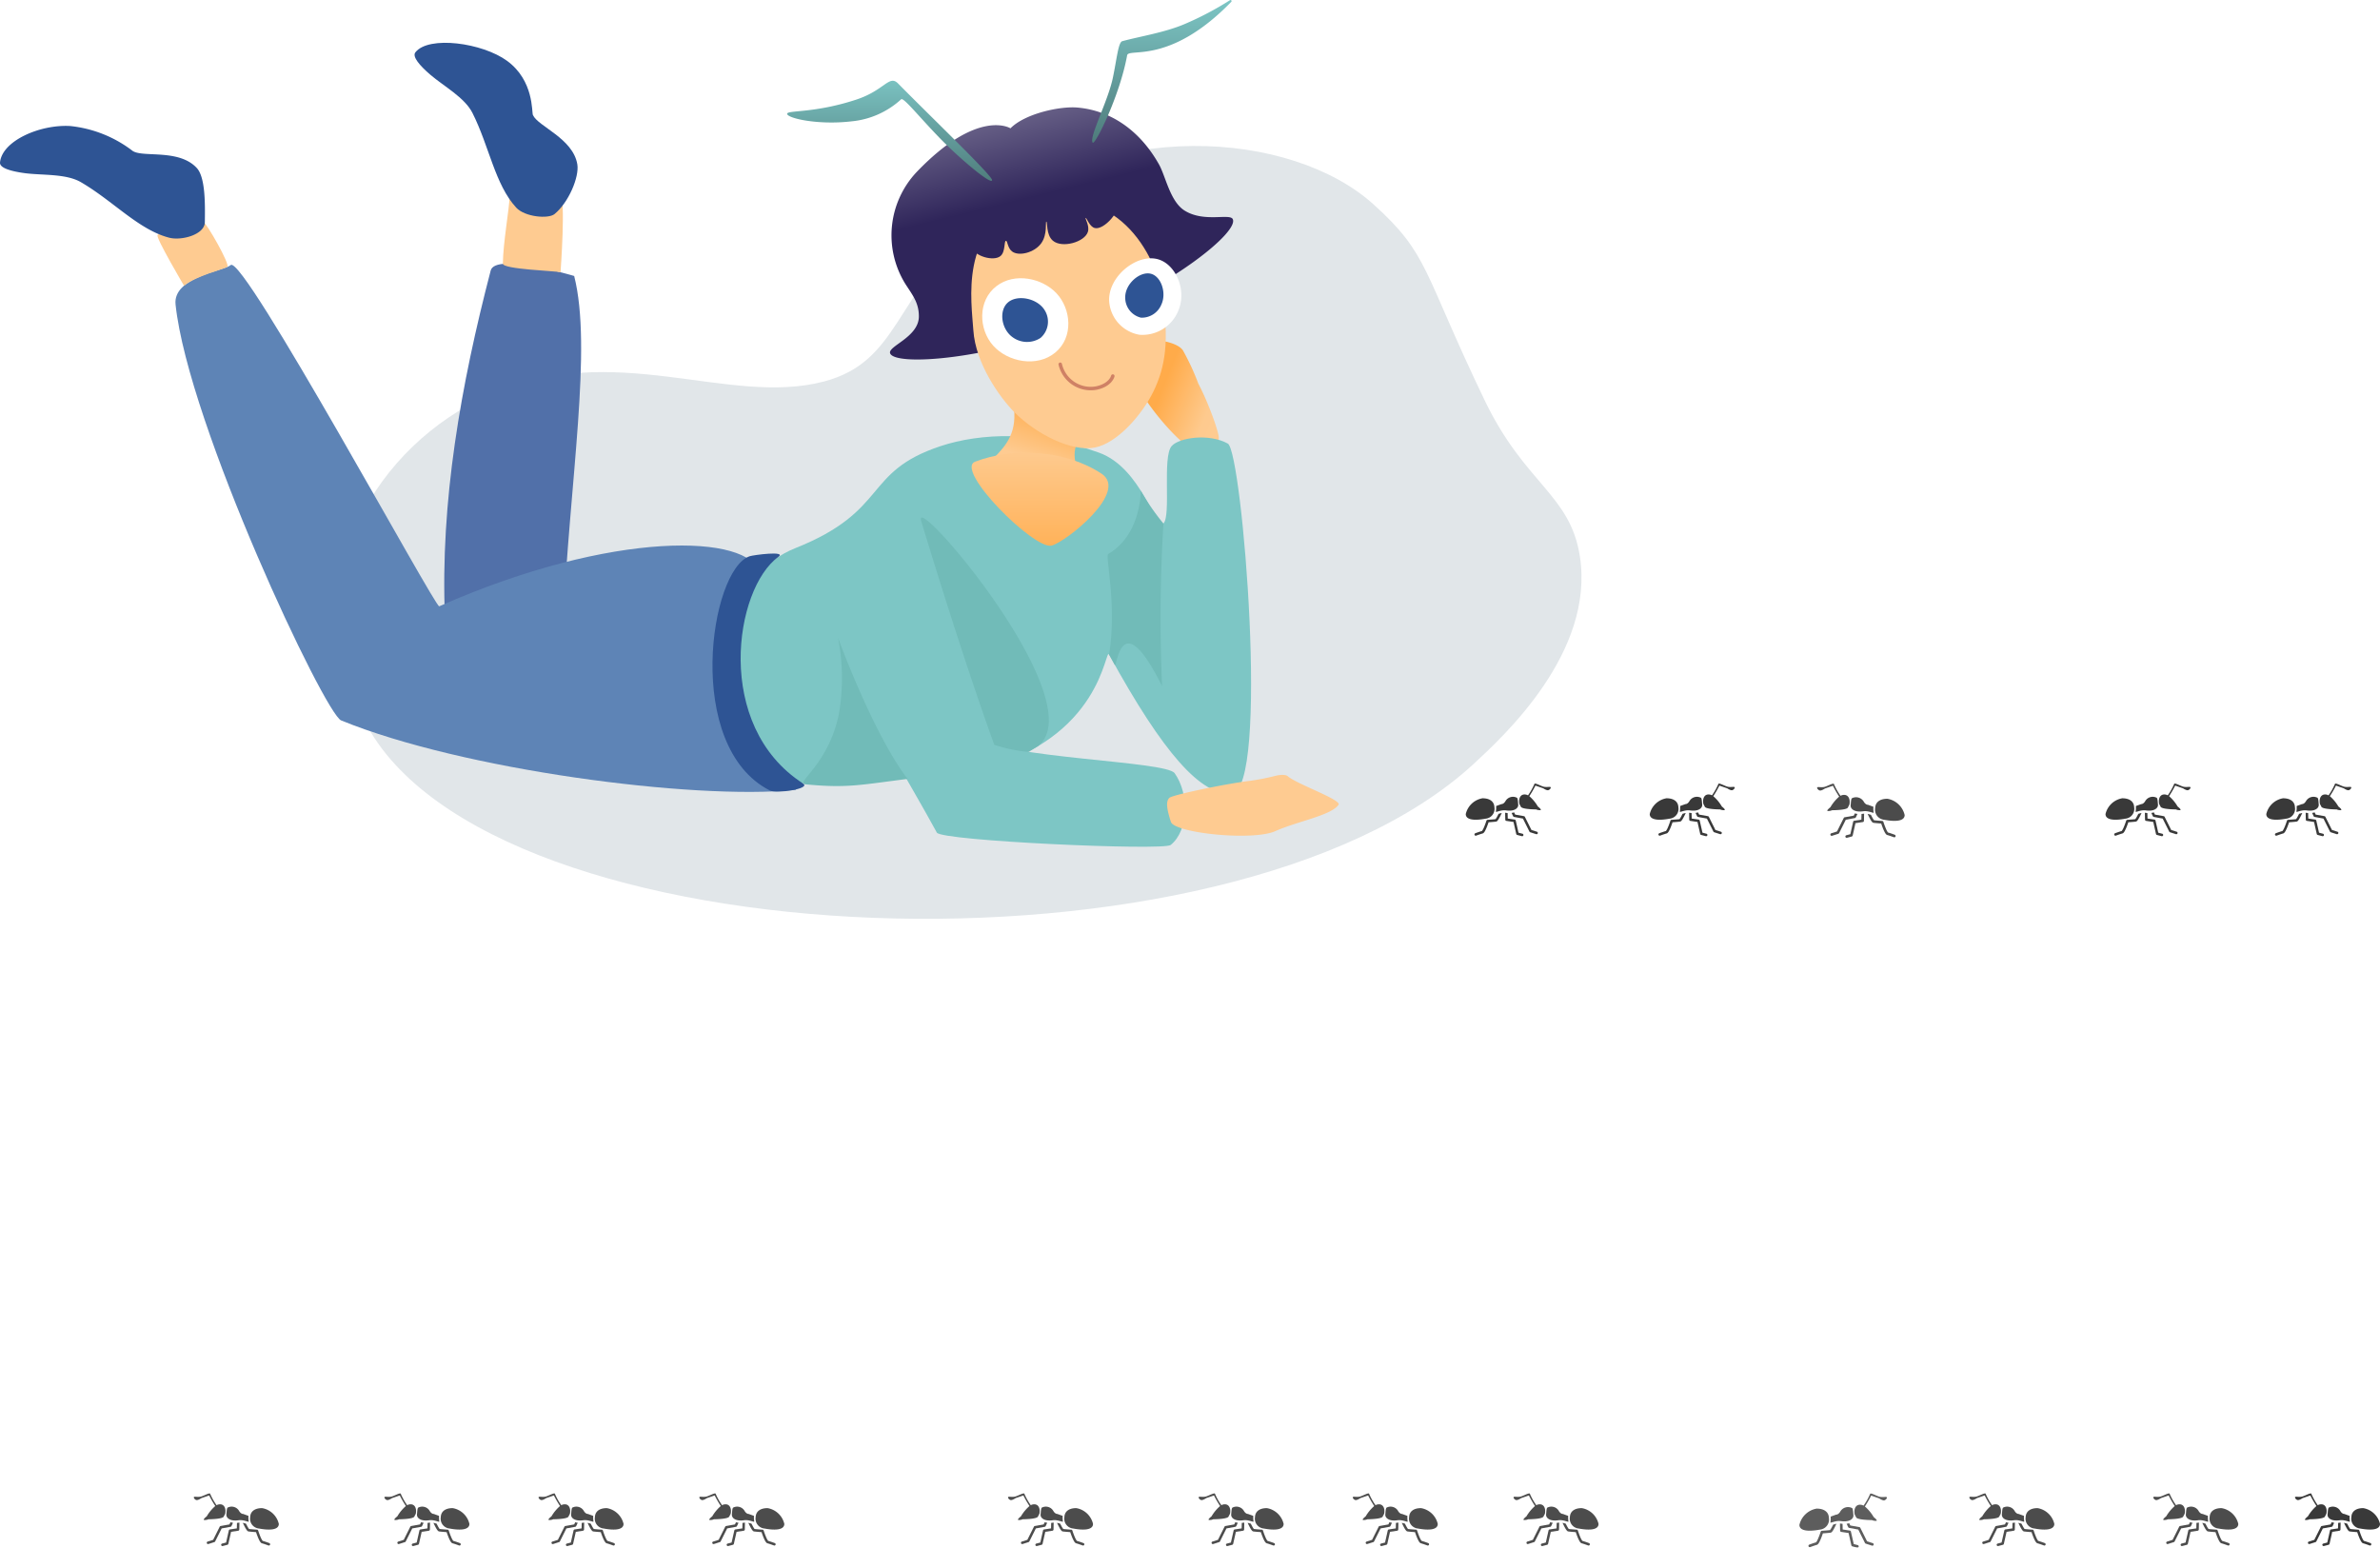
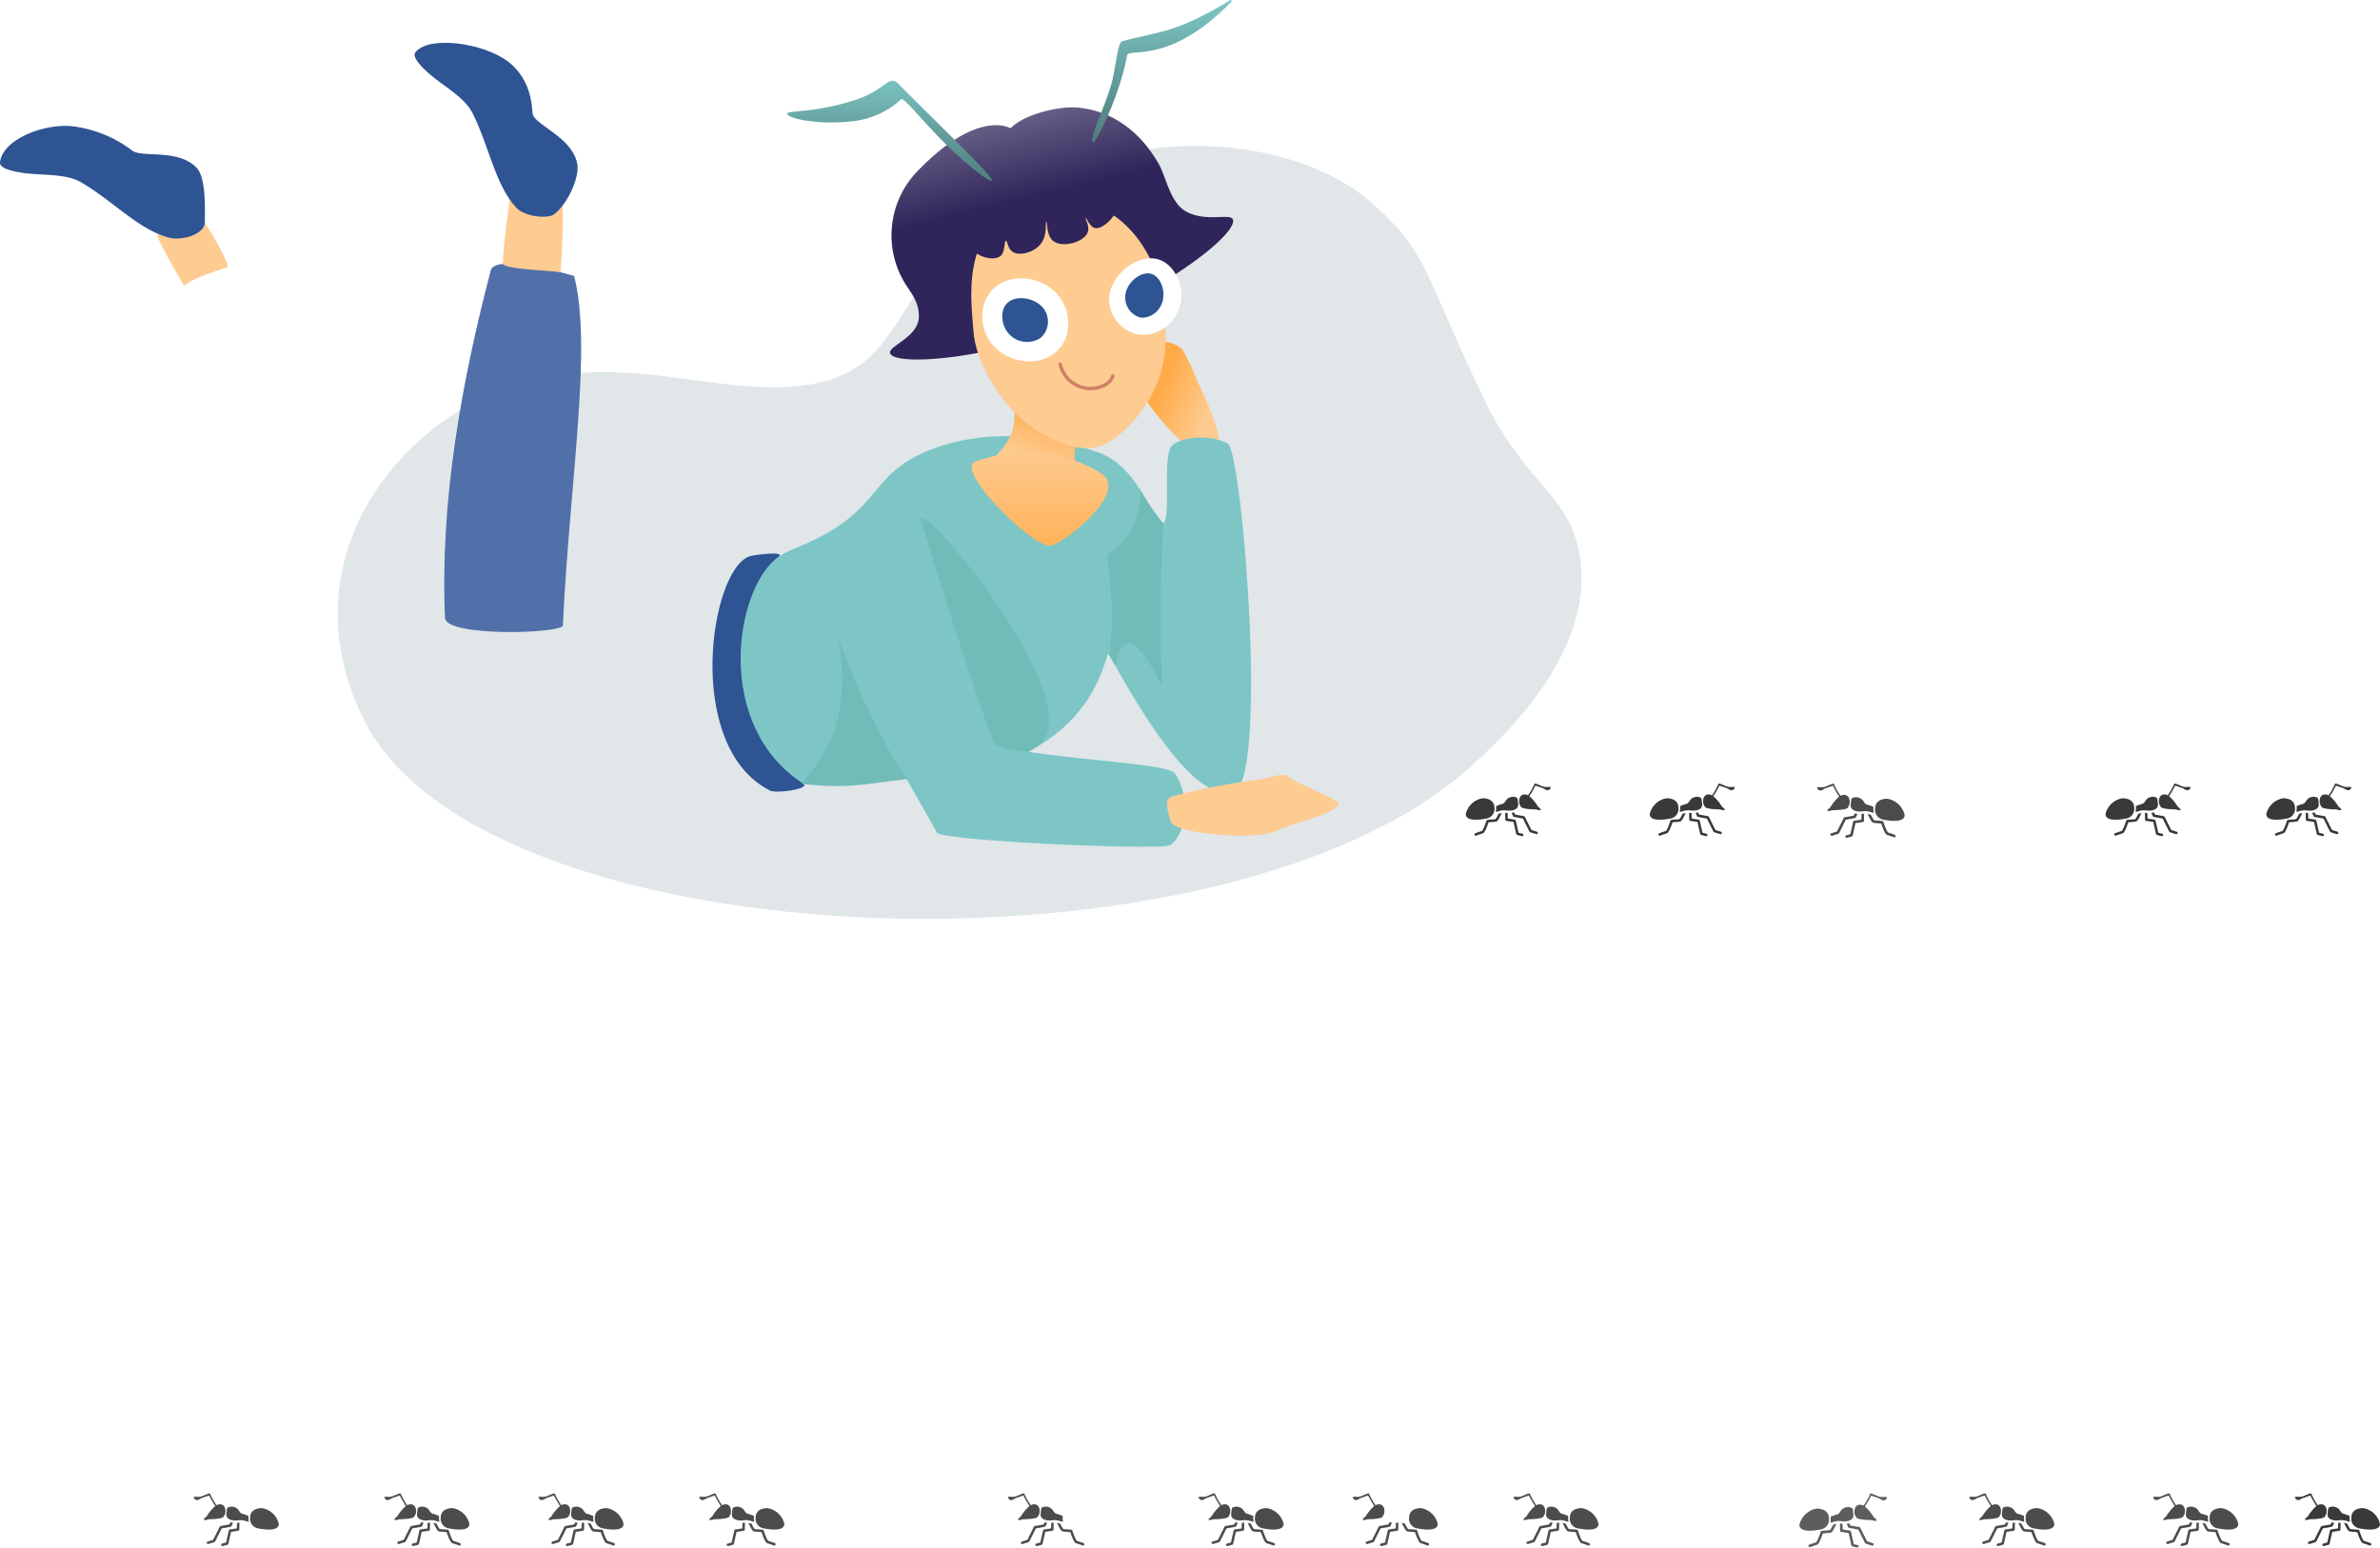
<svg xmlns="http://www.w3.org/2000/svg" width="342" height="222.388" viewBox="0 0 342 222.388">
  <defs>
    <style>.a{fill:#e1e6e9;}.b{fill:url(#a);}.c{fill:url(#b);}.d{fill:#7dc6c5;}.e{fill:#5170a9;}.f{fill:#fecb91;}.g{fill:url(#c);}.h{fill:#fff;}.i{fill:#2e5494;}.j{fill:url(#d);}.k{fill:#2f255a;}.l{fill:url(#h);}.m{fill:none;stroke:#cf8165;stroke-linecap:round;stroke-miterlimit:10;stroke-width:0.5px;}.n{fill:#5e84b6;}.o{fill:#71bbb8;}.p{fill:#393939;}.q{fill:#4b4b4b;}.r{opacity:0.9;}.s{filter:url(#f);}</style>
    <linearGradient id="a" x1="1.157" y1="0.383" x2="0.547" y2="0.062" gradientUnits="objectBoundingBox">
      <stop offset="0" stop-color="#fecb91" />
      <stop offset="0.208" stop-color="#feca8e" />
      <stop offset="1" stop-color="#ffab4a" />
    </linearGradient>
    <linearGradient id="b" x1="0.462" y1="0.333" x2="0.095" y2="-0.769" gradientUnits="objectBoundingBox">
      <stop offset="0" stop-color="#2f255a" />
      <stop offset="1" stop-color="#fff" />
    </linearGradient>
    <linearGradient id="c" x1="0.558" y1="0.597" x2="0.701" y2="0.144" gradientUnits="objectBoundingBox">
      <stop offset="0" stop-color="#fecb91" />
      <stop offset="1" stop-color="#ffa640" />
    </linearGradient>
    <linearGradient id="d" x1="0.5" x2="0.5" y2="1.3" gradientUnits="objectBoundingBox">
      <stop offset="0" stop-color="#7dc6c5" />
      <stop offset="1" stop-color="#3f6363" />
    </linearGradient>
    <filter id="f" x="145.586" y="35.615" width="23.532" height="28.727" filterUnits="userSpaceOnUse">
      <feOffset dy="3" input="SourceAlpha" />
      <feGaussianBlur stdDeviation="3" result="g" />
      <feFlood flood-color="#ff6c00" flood-opacity="0.765" />
      <feComposite operator="in" in2="g" />
      <feComposite in="SourceGraphic" />
    </filter>
    <linearGradient id="h" x1="0.5" x2="0.5" y2="1" gradientUnits="objectBoundingBox">
      <stop offset="0" stop-color="#fecb91" />
      <stop offset="1" stop-color="#ffb157" />
    </linearGradient>
  </defs>
  <g transform="translate(-17 -466.867)">
    <path class="a" d="M-1533.375,1087.523c18.67-15.924,45.592-13.552,57.206-3.079,8.067,7.275,7.014,9.479,16.008,28.192,5.8,12.062,12.283,13.484,13.677,22.4,2.158,13.8-10.956,25.875-15.286,29.864-35.3,32.515-141.694,28.431-159.3-6.108-10.614-20.822,2.1-39.884,17.764-46.892,18.162-8.128,34.381,1.669,48.209-1.976C-1544.209,1107.051-1545.032,1097.466-1533.375,1087.523Z" transform="translate(1690.506 -588.241)" />
    <g transform="translate(17 466.867)">
      <g transform="translate(162.582 48.873)">
        <g transform="translate(0)">
          <path class="b" d="M-208.862,1089.907c.106-.6-1.333-4.828-2.943-7.892a34.81,34.81,0,0,0-2.219-4.785c-.952-1.365-4.858-1.777-5.462-1.222a9.4,9.4,0,0,0-1.931,4.11c.595,3.6,7.961,12.025,9.576,11.563C-209.856,1091.1-208.983,1090.6-208.862,1089.907Z" transform="translate(221.419 -1075.769)" />
        </g>
      </g>
      <g transform="translate(63.838 15.426)">
        <path class="c" d="M-315.94,970.967c2.076-2.111,7.088-3.207,9.629-2.983,4.86.429,8.995,3.346,11.7,8.148.975,1.73,1.6,5.33,3.674,6.644,2.8,1.774,6.537.368,6.942,1.247.846,1.838-8.467,9.433-21.456,14.756-13.351,5.472-27.122,6.405-27.784,4.514-.359-1.027,4.115-2.308,4.132-5.281.011-2.007-.939-3.113-1.957-4.71a13.245,13.245,0,0,1,1.607-16.024C-320.587,968.008-315.94,970.967-315.94,970.967Z" transform="translate(397.305 -967.955)" />
        <path class="d" d="M-375.448,1121.666c-11.235,3.729-7.317,9.256-20.889,14.668-8.937,3.563-10.15,14.414-7.152,23.327,6.054,17.994,10.67,6.909,17,8.735,6.094,1.758,15,.164,16.464-.2,17.851-4.374,18.18-17.711,18.8-16.574,7.808,14.246,13.231,20.276,17.6,19.962,5.511-.4,1.545-49.126-.54-50.283-2.709-1.5-7.005-.869-8.077.36-1.363,1.562-.046,9.967-1.176,11.12-1.1,1.119-3.07-7.936-9.242-10.171C-361.474,1119.422-369.746,1119.773-375.448,1121.666Z" transform="translate(446.764 -1072.987)" />
        <path class="d" d="M-347.887,1137.848c6.336,1.149,6.055,37.687,6.055,37.687,5.052,3.21,27.952,3.481,29.227,5.271,2.135,3,1.995,8.27-.574,10.311-1.066.847-32.946-.582-33.6-1.775-7.944-14.58-19.924-31.621-14.479-41.22C-359.808,1145.574-350.694,1137.339-347.887,1137.848Z" transform="translate(417.564 -1085.126)" />
        <path class="e" d="M-522.667,1092.32c.986-20.837,4.253-39.847,1.624-50.2,0,0-11.312-3.4-11.994-.786-4.272,16.394-7.281,33.261-6.572,49.912C-539.49,1094.025-522.723,1093.52-522.667,1092.32Z" transform="translate(539.712 -1017.889)" />
      </g>
      <g transform="translate(0)">
        <g transform="translate(167.71 111.349)">
          <path class="f" d="M-204.342,1283.908c.533,1.593,11.586,2.763,14.952,1.351,3.026-1.389,8.128-2.276,9.144-3.828.4-.718-6.046-2.973-7.291-4.078-.361-.32-1.3-.186-1.769-.07a33.449,33.449,0,0,1-3.65.72c-3.437.406-11.178,2.021-11.609,2.446C-205.066,1280.938-204.983,1281.941-204.342,1283.908Z" transform="translate(204.889 -1277.154)" />
        </g>
        <path class="g" d="M-273.411,1106.545c2.007-2.193-10.815-7.4-10.29-3.958.622,4.07-.9,5.921-3.007,8.019-3.174,3.161,12.5,8.7,12.4,2.7C-274.338,1111.642-276.124,1109.51-273.411,1106.545Z" transform="translate(429.328 -1044.605)" />
        <path class="f" d="M-277.837,1046.447c-3.379.654-8.5-1.968-11.594-5.1-2.091-2.121-5.553-6.986-5.867-11.737-.267-4.037-2.02-14.895,7.419-17.834,13.331-4.151,18.852,7.278,19.72,12.786,1,6.37.516,10.2-1.286,13.876C-271.05,1041.71-274.6,1045.819-277.837,1046.447Z" transform="translate(435.167 -982.14)" />
        <path class="h" d="M-224.616,1038.052c2.455.78,4,4.34,2.867,7.208a5.558,5.558,0,0,1-5.64,3.605,5.241,5.241,0,0,1-4.35-4.767C-231.971,1040.5-227.683,1037.077-224.616,1038.052Z" transform="translate(391.127 -1000.764)" />
        <path class="h" d="M-288.495,1048.239c2.618-2.019,6.583-1.163,8.627,1.015,2.138,2.279,2.476,6.33-.162,8.519s-6.841,1.361-8.938-1S-291.2,1050.325-288.495,1048.239Z" transform="translate(431.676 -1007.118)" />
        <path class="i" d="M-280.446,1056.966c1.369-1.216,4.32-.615,5.338,1.162a3.091,3.091,0,0,1-.629,3.911,3.512,3.512,0,0,1-3.962-.056C-281.377,1060.843-281.777,1058.149-280.446,1056.966Z" transform="translate(425.265 -1013.488)" />
        <path class="i" d="M-220.561,1044.921c1.449.407,2.236,2.752,1.466,4.417a3.051,3.051,0,0,1-2.921,1.884,2.948,2.948,0,0,1-2.272-2.948C-224.286,1046.309-222.112,1044.485-220.561,1044.921Z" transform="translate(385.98 -1005.574)" />
        <path class="j" d="M-351.433,969.917c.052-.62-8.751-9.054-13.512-13.889-1.282-1.3-1.921.97-5.992,2.314-6.027,1.991-9.929,1.5-9.946,2.043-.02.629,4.418,1.663,9.317,1.077A12.224,12.224,0,0,0-364.5,958.3c.342-.3,2.461,2.385,5.495,5.523C-356.157,966.766-351.5,970.691-351.433,969.917Z" transform="translate(493.994 -944.034)" />
        <path class="j" d="M-239.541,938.731c-.569-.741,2.175-5.879,2.894-9.286.571-2.7.778-5.135,1.359-5.294,2.482-.678,6.026-1.226,8.91-2.44a45.182,45.182,0,0,0,6.567-3.453.153.153,0,0,1,.191.235c-8.916,9.168-14.76,6.552-14.968,7.691C-235.661,932.048-239.211,939.162-239.541,938.731Z" transform="translate(396.555 -918.233)" />
        <path class="k" d="M-274.45,1007.784c-.691-1.858-6.314-1.732-10.309-.72-5.58,1.413-11.26,5.382-10.688,7.465.352,1.284,3.14,2.077,4.12,1.267.74-.611.489-2.165.788-2.187.241-.017.215,1.006.863,1.513.967.757,3.227.2,4.21-1.166.928-1.293.56-3.093.734-3.1s-.065,1.883.935,2.732c1.324,1.124,4.568.206,5.031-1.269.276-.88-.444-1.935-.316-2s.534,1.259,1.309,1.451C-276.469,1012.1-273.9,1009.269-274.45,1007.784Z" transform="translate(435.091 -979.003)" />
        <g class="s" transform="matrix(1, 0, 0, 1, 0, 0)">
          <path class="f" d="M-244.1,1052.374a9.85,9.85,0,0,0,.464,5.191c.789,1.969,2.092,2.892,1.963,4.151a1.543,1.543,0,0,1-1.106,1.345,1.884,1.884,0,0,1-1.889-.874c-.789-1.137-.22-2.507-.482-4.847a13.379,13.379,0,0,0-2.046-4.432" transform="translate(401.78 -1010.76)" />
        </g>
        <path class="l" d="M-276.761,1130.939c-5.322-3.508-12.843-3.771-18.162-1.73-3.049,1.169,8.471,12.657,10.968,12.063C-281.967,1140.8-272.775,1133.566-276.761,1130.939Z" transform="translate(435.053 -1062.872)" />
        <path class="m" d="M-254.392,1086.953a4.49,4.49,0,0,0,5.239,3.406c2.039-.453,2.316-1.713,2.316-1.713" transform="translate(406.745 -1034.61)" />
-         <path class="n" d="M-580.238,1085.227s-3.648,3.087-2.969,12.506c1.149,15.958,9.436,18.465,7.992,18.61-14.635,1.465-47.832-2.886-65.205-9.993-2.344-.959-21.976-42.534-23.789-59.762-.416-3.958,6.976-4.817,7.926-5.666,1.8-1.607,29.4,49.283,29.964,49.032C-601.282,1078.895-581.623,1079.555-580.238,1085.227Z" transform="translate(689.436 -1002.834)" />
        <path class="f" d="M-662.529,1027.5c.5-.27-3.055-6.453-3.438-6.466-1.338-.046-6.041,1.244-6.58,1.888-.289.345,3.807,7.273,3.807,7.273C-666.9,1028.734-663.289,1027.91-662.529,1027.5Z" transform="translate(695.185 -989.138)" />
        <path class="f" d="M-504.276,1018.919s.808-10.939-.079-11.112c-.8-.155-7.245-.743-7.245.226,0,1.573-.928,6.554-.962,9.65C-512.571,1018.5-504.89,1018.725-504.276,1018.919Z" transform="translate(584.823 -979.798)" />
        <path class="o" d="M-232.219,1169.045c1.155-7.385-.605-14.184-.127-14.463,4.766-2.778,4.673-9.1,4.673-9.1a33.675,33.675,0,0,0,3.262,4.726,222.2,222.2,0,0,0-.194,23.372c-5.826-11.706-6.446-3.054-6.771-3.01Z" transform="translate(391.596 -1074.979)" />
        <path class="o" d="M-318.918,1158.464c6.4,21.081,10.505,32.148,10.505,32.148a21.094,21.094,0,0,0,4.934,1.016l1.37-.843C-294.091,1184.311-320.372,1153.672-318.918,1158.464Z" transform="translate(451.293 -1083.587)" />
        <path class="o" d="M-220.316,1196.588" transform="translate(383.241 -1110.233)" />
        <path class="i" d="M-402.449,1207.685c1.17.754-3.826,1.486-4.772,1-12.41-6.3-8.614-31.743-2.913-33.661.548-.184,5.4-.819,4.125.095C-412.3,1179.644-415.347,1199.379-402.449,1207.685Z" transform="translate(517.854 -1095.096)" />
        <path class="i" d="M-716.051,990.384c.039-2.614.087-6.443-1.157-7.791-2.568-2.781-7.7-1.47-9.206-2.447a17.708,17.708,0,0,0-9.012-3.588c-4.381-.238-9.792,2.162-10.058,5.253-.067.781,1.578,1.257,3.559,1.522,2.495.333,5.911.043,8.07,1.3,4.658,2.714,8.3,6.845,12.687,7.975C-719.4,993.065-716.078,992.171-716.051,990.384Z" transform="translate(745.486 -958.452)" />
        <path class="i" d="M-533.354,962.67c2.03-1.648,3.587-5.352,3.28-7.162-.635-3.731-5.653-5.432-6.381-7.072-.188-.423.17-4.948-3.716-7.788-3.542-2.588-11.267-3.663-13.176-1.218-.482.618.637,1.914,2.153,3.217,1.909,1.64,4.93,3.26,6.054,5.493,2.423,4.815,3.221,10.262,6.284,13.6C-537.62,963.093-534.24,963.39-533.354,962.67Z" transform="translate(613.033 -931.907)" />
      </g>
    </g>
    <path class="o" d="M1540.053,1624.358c5.852,15.459,10.013,20.264,10.013,20.264-6.883.866-8.719,1.354-14.694.779-1.6-.153,3.43-2.912,4.827-10.251A29.977,29.977,0,0,0,1540.053,1624.358Z" transform="translate(-1402.631 -1065.831)" />
    <g transform="translate(227.627 579.469)">
      <path class="p" d="M349.382,1192.89c0,.907,1.4.942,2.86.662a1.41,1.41,0,0,0,1.256-1.639c-.035-.872-.732-1.29-1.709-1.29A2.989,2.989,0,0,0,349.382,1192.89Z" transform="translate(-349.382 -1188.519)" />
      <path class="p" d="M673.5,1106.1a1.26,1.26,0,0,0,.628.1c.209-.07-.384-.523-.384-.523a5.8,5.8,0,0,0-1.227-1.479,14.979,14.979,0,0,0,.878-1.521l1.116.384s.453.314.7.279.488-.384.349-.453-.488.035-.907-.035-1.325-.628-1.4-.419a8.8,8.8,0,0,1-.923,1.645.976.976,0,0,0-.3-.111c-.8-.139-.976.563-.976.907,0,.523.07.453.244.837S673.5,1106.1,673.5,1106.1Z" transform="translate(-663.385 -1102.393)" />
      <path class="p" d="M401.837,1282.092a.181.181,0,1,0,.126.34l.106-.039.257-.091c.2-.068.434-.146.561-.179a.32.32,0,0,0,.123-.064.557.557,0,0,0,.085-.085,1.512,1.512,0,0,0,.144-.219,5.168,5.168,0,0,0,.261-.569c.106-.265.2-.524.243-.67.183-.014.536-.04.8-.066.123-.013.223-.022.286-.033a.275.275,0,0,0,.128-.06.543.543,0,0,0,.078-.079,1.715,1.715,0,0,0,.144-.2c.1-.158.2-.356.3-.553.059-.12.116-.237.166-.344a4.21,4.21,0,0,0-.452.119l-.008,0c-.054.113-.113.227-.17.333a3.346,3.346,0,0,1-.216.365.861.861,0,0,1-.054.067c-.05.007-.135.016-.232.025l-.4.033c-.269.022-.512.039-.512.039a.181.181,0,0,0-.161.127l-.008.025c-.005.017-.014.042-.024.072-.021.063-.052.152-.088.255-.073.205-.173.469-.275.695a2.512,2.512,0,0,1-.2.366.4.4,0,0,1-.06.072c-.152.039-.381.116-.579.184s-.368.133-.37.133Z" transform="translate(-400.47 -1274.961)" />
      <path class="p" d="M586.621,1277.836c-.026,0-.054-.007-.082-.008l.021.993a.182.182,0,0,0,.155.176l1.028.155.391,1.729a.184.184,0,0,0,.131.135l.663.174h0a.182.182,0,1,0,.088-.352l-.557-.146-.393-1.741a.184.184,0,0,0-.151-.14l-1-.15-.018-.792C586.81,1277.862,586.716,1277.85,586.621,1277.836Z" transform="translate(-580.882 -1273.643)" />
      <path class="p" d="M627.125,1276.78l.936,1.872a.181.181,0,0,0,.106.092l.872.279.009,0a.182.182,0,0,0,.1-.349l-.8-.255-.943-1.885a.179.179,0,0,0-.13-.1l-1.268-.227-.148-.315a2.094,2.094,0,0,1-.365.075l.224.479a.183.183,0,0,0,.132.1Z" transform="translate(-618.911 -1271.759)" />
      <path class="p" d="M532.094,1182.817c1.186.174,1.814-.314,1.744-.872-.031-.245-.037-.834-.174-.942a1.243,1.243,0,0,0-1.639.453c-.279.488-.593.453-.593.453l-.767.279a3.511,3.511,0,0,1-.035.8C530.59,1183.165,531.331,1182.705,532.094,1182.817Z" transform="translate(-526.304 -1178.969)" />
    </g>
    <g transform="translate(254.063 579.469)">
      <path class="p" d="M349.382,1192.89c0,.907,1.4.942,2.86.662a1.41,1.41,0,0,0,1.256-1.639c-.035-.872-.732-1.29-1.709-1.29A2.989,2.989,0,0,0,349.382,1192.89Z" transform="translate(-349.382 -1188.519)" />
      <path class="p" d="M673.5,1106.1a1.26,1.26,0,0,0,.628.1c.209-.07-.384-.523-.384-.523a5.8,5.8,0,0,0-1.227-1.479,14.979,14.979,0,0,0,.878-1.521l1.116.384s.453.314.7.279.488-.384.349-.453-.488.035-.907-.035-1.325-.628-1.4-.419a8.8,8.8,0,0,1-.923,1.645.976.976,0,0,0-.3-.111c-.8-.139-.976.563-.976.907,0,.523.07.453.244.837S673.5,1106.1,673.5,1106.1Z" transform="translate(-663.385 -1102.393)" />
      <path class="p" d="M401.837,1282.092a.181.181,0,1,0,.126.34l.106-.039.257-.091c.2-.068.434-.146.561-.179a.32.32,0,0,0,.123-.064.557.557,0,0,0,.085-.085,1.512,1.512,0,0,0,.144-.219,5.168,5.168,0,0,0,.261-.569c.106-.265.2-.524.243-.67.183-.014.536-.04.8-.066.123-.013.223-.022.286-.033a.275.275,0,0,0,.128-.06.543.543,0,0,0,.078-.079,1.715,1.715,0,0,0,.144-.2c.1-.158.2-.356.3-.553.059-.12.116-.237.166-.344a4.21,4.21,0,0,0-.452.119l-.008,0c-.054.113-.113.227-.17.333a3.346,3.346,0,0,1-.216.365.861.861,0,0,1-.054.067c-.05.007-.135.016-.232.025l-.4.033c-.269.022-.512.039-.512.039a.181.181,0,0,0-.161.127l-.008.025c-.005.017-.014.042-.024.072-.021.063-.052.152-.088.255-.073.205-.173.469-.275.695a2.512,2.512,0,0,1-.2.366.4.4,0,0,1-.06.072c-.152.039-.381.116-.579.184s-.368.133-.37.133Z" transform="translate(-400.47 -1274.961)" />
      <path class="p" d="M586.621,1277.836c-.026,0-.054-.007-.082-.008l.021.993a.182.182,0,0,0,.155.176l1.028.155.391,1.729a.184.184,0,0,0,.131.135l.663.174h0a.182.182,0,1,0,.088-.352l-.557-.146-.393-1.741a.184.184,0,0,0-.151-.14l-1-.15-.018-.792C586.81,1277.862,586.716,1277.85,586.621,1277.836Z" transform="translate(-580.882 -1273.643)" />
      <path class="p" d="M627.125,1276.78l.936,1.872a.181.181,0,0,0,.106.092l.872.279.009,0a.182.182,0,0,0,.1-.349l-.8-.255-.943-1.885a.179.179,0,0,0-.13-.1l-1.268-.227-.148-.315a2.094,2.094,0,0,1-.365.075l.224.479a.183.183,0,0,0,.132.1Z" transform="translate(-618.911 -1271.759)" />
      <path class="p" d="M532.094,1182.817c1.186.174,1.814-.314,1.744-.872-.031-.245-.037-.834-.174-.942a1.243,1.243,0,0,0-1.639.453c-.279.488-.593.453-.593.453l-.767.279a3.511,3.511,0,0,1-.035.8C530.59,1183.165,531.331,1182.705,532.094,1182.817Z" transform="translate(-526.304 -1178.969)" />
    </g>
    <g transform="translate(319.558 579.469)">
      <path class="p" d="M349.382,1192.89c0,.907,1.4.942,2.86.662a1.41,1.41,0,0,0,1.256-1.639c-.035-.872-.732-1.29-1.709-1.29A2.989,2.989,0,0,0,349.382,1192.89Z" transform="translate(-349.382 -1188.519)" />
      <path class="p" d="M673.5,1106.1a1.26,1.26,0,0,0,.628.1c.209-.07-.384-.523-.384-.523a5.8,5.8,0,0,0-1.227-1.479,14.979,14.979,0,0,0,.878-1.521l1.116.384s.453.314.7.279.488-.384.349-.453-.488.035-.907-.035-1.325-.628-1.4-.419a8.8,8.8,0,0,1-.923,1.645.976.976,0,0,0-.3-.111c-.8-.139-.976.563-.976.907,0,.523.07.453.244.837S673.5,1106.1,673.5,1106.1Z" transform="translate(-663.385 -1102.393)" />
      <path class="p" d="M401.837,1282.092a.181.181,0,1,0,.126.34l.106-.039.257-.091c.2-.068.434-.146.561-.179a.32.32,0,0,0,.123-.064.557.557,0,0,0,.085-.085,1.512,1.512,0,0,0,.144-.219,5.168,5.168,0,0,0,.261-.569c.106-.265.2-.524.243-.67.183-.014.536-.04.8-.066.123-.013.223-.022.286-.033a.275.275,0,0,0,.128-.06.543.543,0,0,0,.078-.079,1.715,1.715,0,0,0,.144-.2c.1-.158.2-.356.3-.553.059-.12.116-.237.166-.344a4.21,4.21,0,0,0-.452.119l-.008,0c-.054.113-.113.227-.17.333a3.346,3.346,0,0,1-.216.365.861.861,0,0,1-.054.067c-.05.007-.135.016-.232.025l-.4.033c-.269.022-.512.039-.512.039a.181.181,0,0,0-.161.127l-.008.025c-.005.017-.014.042-.024.072-.021.063-.052.152-.088.255-.073.205-.173.469-.275.695a2.512,2.512,0,0,1-.2.366.4.4,0,0,1-.06.072c-.152.039-.381.116-.579.184s-.368.133-.37.133Z" transform="translate(-400.47 -1274.961)" />
      <path class="p" d="M586.621,1277.836c-.026,0-.054-.007-.082-.008l.021.993a.182.182,0,0,0,.155.176l1.028.155.391,1.729a.184.184,0,0,0,.131.135l.663.174h0a.182.182,0,1,0,.088-.352l-.557-.146-.393-1.741a.184.184,0,0,0-.151-.14l-1-.15-.018-.792C586.81,1277.862,586.716,1277.85,586.621,1277.836Z" transform="translate(-580.882 -1273.643)" />
      <path class="p" d="M627.125,1276.78l.936,1.872a.181.181,0,0,0,.106.092l.872.279.009,0a.182.182,0,0,0,.1-.349l-.8-.255-.943-1.885a.179.179,0,0,0-.13-.1l-1.268-.227-.148-.315a2.094,2.094,0,0,1-.365.075l.224.479a.183.183,0,0,0,.132.1Z" transform="translate(-618.911 -1271.759)" />
      <path class="p" d="M532.094,1182.817c1.186.174,1.814-.314,1.744-.872-.031-.245-.037-.834-.174-.942a1.243,1.243,0,0,0-1.639.453c-.279.488-.593.453-.593.453l-.767.279a3.511,3.511,0,0,1-.035.8C530.59,1183.165,531.331,1182.705,532.094,1182.817Z" transform="translate(-526.304 -1178.969)" />
    </g>
    <g transform="translate(342.661 579.469)">
      <path class="p" d="M349.382,1192.89c0,.907,1.4.942,2.86.662a1.41,1.41,0,0,0,1.256-1.639c-.035-.872-.732-1.29-1.709-1.29A2.989,2.989,0,0,0,349.382,1192.89Z" transform="translate(-349.382 -1188.519)" />
      <path class="p" d="M673.5,1106.1a1.26,1.26,0,0,0,.628.1c.209-.07-.384-.523-.384-.523a5.8,5.8,0,0,0-1.227-1.479,14.979,14.979,0,0,0,.878-1.521l1.116.384s.453.314.7.279.488-.384.349-.453-.488.035-.907-.035-1.325-.628-1.4-.419a8.8,8.8,0,0,1-.923,1.645.976.976,0,0,0-.3-.111c-.8-.139-.976.563-.976.907,0,.523.07.453.244.837S673.5,1106.1,673.5,1106.1Z" transform="translate(-663.385 -1102.393)" />
      <path class="p" d="M401.837,1282.092a.181.181,0,1,0,.126.34l.106-.039.257-.091c.2-.068.434-.146.561-.179a.32.32,0,0,0,.123-.064.557.557,0,0,0,.085-.085,1.512,1.512,0,0,0,.144-.219,5.168,5.168,0,0,0,.261-.569c.106-.265.2-.524.243-.67.183-.014.536-.04.8-.066.123-.013.223-.022.286-.033a.275.275,0,0,0,.128-.06.543.543,0,0,0,.078-.079,1.715,1.715,0,0,0,.144-.2c.1-.158.2-.356.3-.553.059-.12.116-.237.166-.344a4.21,4.21,0,0,0-.452.119l-.008,0c-.054.113-.113.227-.17.333a3.346,3.346,0,0,1-.216.365.861.861,0,0,1-.054.067c-.05.007-.135.016-.232.025l-.4.033c-.269.022-.512.039-.512.039a.181.181,0,0,0-.161.127l-.008.025c-.005.017-.014.042-.024.072-.021.063-.052.152-.088.255-.073.205-.173.469-.275.695a2.512,2.512,0,0,1-.2.366.4.4,0,0,1-.06.072c-.152.039-.381.116-.579.184s-.368.133-.37.133Z" transform="translate(-400.47 -1274.961)" />
      <path class="p" d="M586.621,1277.836c-.026,0-.054-.007-.082-.008l.021.993a.182.182,0,0,0,.155.176l1.028.155.391,1.729a.184.184,0,0,0,.131.135l.663.174h0a.182.182,0,1,0,.088-.352l-.557-.146-.393-1.741a.184.184,0,0,0-.151-.14l-1-.15-.018-.792C586.81,1277.862,586.716,1277.85,586.621,1277.836Z" transform="translate(-580.882 -1273.643)" />
      <path class="p" d="M627.125,1276.78l.936,1.872a.181.181,0,0,0,.106.092l.872.279.009,0a.182.182,0,0,0,.1-.349l-.8-.255-.943-1.885a.179.179,0,0,0-.13-.1l-1.268-.227-.148-.315a2.094,2.094,0,0,1-.365.075l.224.479a.183.183,0,0,0,.132.1Z" transform="translate(-618.911 -1271.759)" />
      <path class="p" d="M532.094,1182.817c1.186.174,1.814-.314,1.744-.872-.031-.245-.037-.834-.174-.942a1.243,1.243,0,0,0-1.639.453c-.279.488-.593.453-.593.453l-.767.279a3.511,3.511,0,0,1-.035.8C530.59,1183.165,531.331,1182.705,532.094,1182.817Z" transform="translate(-526.304 -1178.969)" />
    </g>
    <g transform="translate(278.118 579.477)">
      <path class="q" d="M341.055,185.916c-1.006,0-1.724.431-1.76,1.329a1.452,1.452,0,0,0,1.293,1.688c1.508.287,2.945.251,2.945-.682A3.077,3.077,0,0,0,341.055,185.916Z" transform="translate(-330.957 -183.749)" />
      <path class="q" d="M4.424,101.11c.18-.4.251-.323.251-.862,0-.354-.18-1.077-1.005-.934a1,1,0,0,0-.307.114,9.062,9.062,0,0,1-.95-1.694c-.072-.215-1.005.359-1.437.431s-.79-.036-.934.036.108.431.359.467.718-.287.718-.287l1.149-.4a15.382,15.382,0,0,0,.9,1.566,5.966,5.966,0,0,0-1.263,1.523s-.611.467-.4.539a1.3,1.3,0,0,0,.646-.108S4.244,101.5,4.424,101.11Z" transform="translate(0 -97.686)" />
      <path class="q" d="M299.281,277.461s-.173-.063-.381-.137-.44-.149-.6-.19a.412.412,0,0,1-.062-.075,2.587,2.587,0,0,1-.2-.376c-.1-.233-.208-.5-.283-.715-.037-.106-.069-.2-.091-.263-.01-.032-.019-.057-.024-.075l-.008-.026a.186.186,0,0,0-.165-.131s-.25-.017-.527-.04c-.139-.012-.284-.023-.408-.034-.1-.01-.187-.019-.238-.026a.876.876,0,0,1-.056-.069,3.431,3.431,0,0,1-.223-.376c-.059-.109-.119-.227-.175-.343l-.009,0a4.287,4.287,0,0,0-.465-.122c.052.111.111.231.171.355.1.2.207.407.306.569a1.763,1.763,0,0,0,.148.21.559.559,0,0,0,.081.082.284.284,0,0,0,.132.062c.065.012.168.021.295.034.269.026.632.053.82.068.049.15.141.417.25.69a5.306,5.306,0,0,0,.269.586,1.546,1.546,0,0,0,.148.226.568.568,0,0,0,.088.088.33.33,0,0,0,.126.066c.131.033.374.114.578.184l.264.093.109.04a.187.187,0,0,0,.129-.35Z" transform="translate(-288.113 -270.118)" />
      <path class="q" d="M167.483,273.163l-.019.816-1.028.155a.189.189,0,0,0-.155.144l-.405,1.793-.573.151a.187.187,0,1,0,.095.362l.682-.18a.189.189,0,0,0,.135-.139l.4-1.78,1.059-.159a.188.188,0,0,0,.159-.181l.022-1.023c-.029,0-.057.006-.085.008C167.674,273.144,167.578,273.155,167.483,273.163Z" transform="translate(-161.106 -268.812)" />
      <path class="q" d="M80.956,271.865a.189.189,0,0,0,.136-.1l.231-.493a2.145,2.145,0,0,1-.376-.077l-.152.325-1.306.234a.184.184,0,0,0-.134.1l-.971,1.941-.823.263a.187.187,0,1,0,.115.356l.9-.287a.187.187,0,0,0,.109-.095l.964-1.928Z" transform="translate(-75.53 -266.928)" />
      <path class="q" d="M199.262,178.348a3.616,3.616,0,0,1-.036-.826l-.79-.287s-.323.036-.61-.467a1.281,1.281,0,0,0-1.688-.467c-.141.111-.148.718-.18.97-.072.575.575,1.077,1.8.9C198.539,178.053,199.3,178.527,199.262,178.348Z" transform="translate(-191.14 -174.206)" />
    </g>
    <g class="r" transform="translate(326.426 681.469)">
      <path class="p" d="M353.5,1192.89c0,.907-1.4.942-2.86.662a1.41,1.41,0,0,1-1.256-1.639c.035-.872.732-1.29,1.709-1.29A2.989,2.989,0,0,1,353.5,1192.89Z" transform="translate(-341.289 -1188.519)" />
      <path class="p" d="M673.156,1106.1a1.26,1.26,0,0,1-.628.1c-.209-.07.384-.523.384-.523a5.8,5.8,0,0,1,1.227-1.479,14.979,14.979,0,0,1-.878-1.521l-1.116.384s-.453.314-.7.279-.488-.384-.349-.453.488.035.907-.035,1.325-.628,1.4-.419a8.8,8.8,0,0,0,.923,1.645.976.976,0,0,1,.3-.111c.8-.139.976.563.976.907,0,.523-.07.453-.244.837S673.156,1106.1,673.156,1106.1Z" transform="translate(-671.058 -1102.393)" />
      <path class="p" d="M405.519,1282.092a.181.181,0,1,1-.126.34l-.106-.039-.257-.091c-.2-.068-.434-.146-.561-.179a.32.32,0,0,1-.123-.064.557.557,0,0,1-.085-.085,1.512,1.512,0,0,1-.144-.219,5.168,5.168,0,0,1-.261-.569c-.106-.265-.2-.524-.243-.67-.183-.014-.536-.04-.8-.066-.123-.013-.223-.022-.286-.033a.275.275,0,0,1-.128-.06.543.543,0,0,1-.078-.079,1.715,1.715,0,0,1-.144-.2c-.1-.158-.2-.356-.3-.553-.059-.12-.116-.237-.166-.344a4.21,4.21,0,0,1,.452.119l.008,0c.054.113.113.227.17.333a3.346,3.346,0,0,0,.216.365.861.861,0,0,0,.054.067c.05.007.135.016.232.025l.4.033c.269.022.512.039.512.039a.181.181,0,0,1,.161.127l.008.025c.005.017.014.042.024.072.021.063.052.152.088.255.073.205.173.469.275.695a2.512,2.512,0,0,0,.2.366.4.4,0,0,0,.06.072c.152.039.381.116.579.184s.368.133.37.133Z" transform="translate(-394.673 -1274.961)" />
      <path class="p" d="M589.075,1277.836c.026,0,.054-.007.082-.008l-.021.993a.182.182,0,0,1-.155.176l-1.028.155-.391,1.729a.184.184,0,0,1-.131.135l-.663.174h0a.182.182,0,1,1-.088-.352l.557-.146.393-1.741a.184.184,0,0,1,.151-.14l1-.15.018-.792C588.886,1277.862,588.98,1277.85,589.075,1277.836Z" transform="translate(-582.601 -1273.643)" />
      <path class="p" d="M627.653,1276.78l-.936,1.872a.181.181,0,0,1-.106.092l-.872.279-.009,0a.182.182,0,0,1-.1-.349l.8-.255.943-1.885a.179.179,0,0,1,.13-.1l1.268-.227.148-.315a2.094,2.094,0,0,0,.365.075l-.224.479a.183.183,0,0,1-.132.1Z" transform="translate(-623.655 -1271.759)" />
      <path class="p" d="M532.376,1182.817c-1.186.174-1.814-.314-1.744-.872.031-.245.037-.834.174-.942a1.243,1.243,0,0,1,1.639.453c.279.488.593.453.593.453l.767.279a3.511,3.511,0,0,0,.035.8C533.88,1183.165,533.139,1182.705,532.376,1182.817Z" transform="translate(-525.953 -1178.969)" />
    </g>
    <g class="r" transform="translate(299.99 681.469)">
      <path class="p" d="M353.5,1192.89c0,.907-1.4.942-2.86.662a1.41,1.41,0,0,1-1.256-1.639c.035-.872.732-1.29,1.709-1.29A2.989,2.989,0,0,1,353.5,1192.89Z" transform="translate(-341.289 -1188.519)" />
      <path class="p" d="M673.156,1106.1a1.26,1.26,0,0,1-.628.1c-.209-.07.384-.523.384-.523a5.8,5.8,0,0,1,1.227-1.479,14.979,14.979,0,0,1-.878-1.521l-1.116.384s-.453.314-.7.279-.488-.384-.349-.453.488.035.907-.035,1.325-.628,1.4-.419a8.8,8.8,0,0,0,.923,1.645.976.976,0,0,1,.3-.111c.8-.139.976.563.976.907,0,.523-.07.453-.244.837S673.156,1106.1,673.156,1106.1Z" transform="translate(-671.058 -1102.393)" />
      <path class="p" d="M405.519,1282.092a.181.181,0,1,1-.126.34l-.106-.039-.257-.091c-.2-.068-.434-.146-.561-.179a.32.32,0,0,1-.123-.064.557.557,0,0,1-.085-.085,1.512,1.512,0,0,1-.144-.219,5.168,5.168,0,0,1-.261-.569c-.106-.265-.2-.524-.243-.67-.183-.014-.536-.04-.8-.066-.123-.013-.223-.022-.286-.033a.275.275,0,0,1-.128-.06.543.543,0,0,1-.078-.079,1.715,1.715,0,0,1-.144-.2c-.1-.158-.2-.356-.3-.553-.059-.12-.116-.237-.166-.344a4.21,4.21,0,0,1,.452.119l.008,0c.054.113.113.227.17.333a3.346,3.346,0,0,0,.216.365.861.861,0,0,0,.054.067c.05.007.135.016.232.025l.4.033c.269.022.512.039.512.039a.181.181,0,0,1,.161.127l.008.025c.005.017.014.042.024.072.021.063.052.152.088.255.073.205.173.469.275.695a2.512,2.512,0,0,0,.2.366.4.4,0,0,0,.06.072c.152.039.381.116.579.184s.368.133.37.133Z" transform="translate(-394.673 -1274.961)" />
      <path class="p" d="M589.075,1277.836c.026,0,.054-.007.082-.008l-.021.993a.182.182,0,0,1-.155.176l-1.028.155-.391,1.729a.184.184,0,0,1-.131.135l-.663.174h0a.182.182,0,1,1-.088-.352l.557-.146.393-1.741a.184.184,0,0,1,.151-.14l1-.15.018-.792C588.886,1277.862,588.98,1277.85,589.075,1277.836Z" transform="translate(-582.601 -1273.643)" />
      <path class="p" d="M627.653,1276.78l-.936,1.872a.181.181,0,0,1-.106.092l-.872.279-.009,0a.182.182,0,0,1-.1-.349l.8-.255.943-1.885a.179.179,0,0,1,.13-.1l1.268-.227.148-.315a2.094,2.094,0,0,0,.365.075l-.224.479a.183.183,0,0,1-.132.1Z" transform="translate(-623.655 -1271.759)" />
      <path class="p" d="M532.376,1182.817c-1.186.174-1.814-.314-1.744-.872.031-.245.037-.834.174-.942a1.243,1.243,0,0,1,1.639.453c.279.488.593.453.593.453l.767.279a3.511,3.511,0,0,0,.035.8C533.88,1183.165,533.139,1182.705,532.376,1182.817Z" transform="translate(-525.953 -1178.969)" />
    </g>
    <g class="r" transform="translate(234.494 681.469)">
      <path class="p" d="M353.5,1192.89c0,.907-1.4.942-2.86.662a1.41,1.41,0,0,1-1.256-1.639c.035-.872.732-1.29,1.709-1.29A2.989,2.989,0,0,1,353.5,1192.89Z" transform="translate(-341.289 -1188.519)" />
      <path class="p" d="M673.156,1106.1a1.26,1.26,0,0,1-.628.1c-.209-.07.384-.523.384-.523a5.8,5.8,0,0,1,1.227-1.479,14.979,14.979,0,0,1-.878-1.521l-1.116.384s-.453.314-.7.279-.488-.384-.349-.453.488.035.907-.035,1.325-.628,1.4-.419a8.8,8.8,0,0,0,.923,1.645.976.976,0,0,1,.3-.111c.8-.139.976.563.976.907,0,.523-.07.453-.244.837S673.156,1106.1,673.156,1106.1Z" transform="translate(-671.058 -1102.393)" />
      <path class="p" d="M405.519,1282.092a.181.181,0,1,1-.126.34l-.106-.039-.257-.091c-.2-.068-.434-.146-.561-.179a.32.32,0,0,1-.123-.064.557.557,0,0,1-.085-.085,1.512,1.512,0,0,1-.144-.219,5.168,5.168,0,0,1-.261-.569c-.106-.265-.2-.524-.243-.67-.183-.014-.536-.04-.8-.066-.123-.013-.223-.022-.286-.033a.275.275,0,0,1-.128-.06.543.543,0,0,1-.078-.079,1.715,1.715,0,0,1-.144-.2c-.1-.158-.2-.356-.3-.553-.059-.12-.116-.237-.166-.344a4.21,4.21,0,0,1,.452.119l.008,0c.054.113.113.227.17.333a3.346,3.346,0,0,0,.216.365.861.861,0,0,0,.054.067c.05.007.135.016.232.025l.4.033c.269.022.512.039.512.039a.181.181,0,0,1,.161.127l.008.025c.005.017.014.042.024.072.021.063.052.152.088.255.073.205.173.469.275.695a2.512,2.512,0,0,0,.2.366.4.4,0,0,0,.06.072c.152.039.381.116.579.184s.368.133.37.133Z" transform="translate(-394.673 -1274.961)" />
      <path class="p" d="M589.075,1277.836c.026,0,.054-.007.082-.008l-.021.993a.182.182,0,0,1-.155.176l-1.028.155-.391,1.729a.184.184,0,0,1-.131.135l-.663.174h0a.182.182,0,1,1-.088-.352l.557-.146.393-1.741a.184.184,0,0,1,.151-.14l1-.15.018-.792C588.886,1277.862,588.98,1277.85,589.075,1277.836Z" transform="translate(-582.601 -1273.643)" />
      <path class="p" d="M627.653,1276.78l-.936,1.872a.181.181,0,0,1-.106.092l-.872.279-.009,0a.182.182,0,0,1-.1-.349l.8-.255.943-1.885a.179.179,0,0,1,.13-.1l1.268-.227.148-.315a2.094,2.094,0,0,0,.365.075l-.224.479a.183.183,0,0,1-.132.1Z" transform="translate(-623.655 -1271.759)" />
      <path class="p" d="M532.376,1182.817c-1.186.174-1.814-.314-1.744-.872.031-.245.037-.834.174-.942a1.243,1.243,0,0,1,1.639.453c.279.488.593.453.593.453l.767.279a3.511,3.511,0,0,0,.035.8C533.88,1183.165,533.139,1182.705,532.376,1182.817Z" transform="translate(-525.953 -1178.969)" />
    </g>
    <g class="r" transform="translate(117.494 681.469)">
      <path class="p" d="M353.5,1192.89c0,.907-1.4.942-2.86.662a1.41,1.41,0,0,1-1.256-1.639c.035-.872.732-1.29,1.709-1.29A2.989,2.989,0,0,1,353.5,1192.89Z" transform="translate(-341.289 -1188.519)" />
      <path class="p" d="M673.156,1106.1a1.26,1.26,0,0,1-.628.1c-.209-.07.384-.523.384-.523a5.8,5.8,0,0,1,1.227-1.479,14.979,14.979,0,0,1-.878-1.521l-1.116.384s-.453.314-.7.279-.488-.384-.349-.453.488.035.907-.035,1.325-.628,1.4-.419a8.8,8.8,0,0,0,.923,1.645.976.976,0,0,1,.3-.111c.8-.139.976.563.976.907,0,.523-.07.453-.244.837S673.156,1106.1,673.156,1106.1Z" transform="translate(-671.058 -1102.393)" />
      <path class="p" d="M405.519,1282.092a.181.181,0,1,1-.126.34l-.106-.039-.257-.091c-.2-.068-.434-.146-.561-.179a.32.32,0,0,1-.123-.064.557.557,0,0,1-.085-.085,1.512,1.512,0,0,1-.144-.219,5.168,5.168,0,0,1-.261-.569c-.106-.265-.2-.524-.243-.67-.183-.014-.536-.04-.8-.066-.123-.013-.223-.022-.286-.033a.275.275,0,0,1-.128-.06.543.543,0,0,1-.078-.079,1.715,1.715,0,0,1-.144-.2c-.1-.158-.2-.356-.3-.553-.059-.12-.116-.237-.166-.344a4.21,4.21,0,0,1,.452.119l.008,0c.054.113.113.227.17.333a3.346,3.346,0,0,0,.216.365.861.861,0,0,0,.054.067c.05.007.135.016.232.025l.4.033c.269.022.512.039.512.039a.181.181,0,0,1,.161.127l.008.025c.005.017.014.042.024.072.021.063.052.152.088.255.073.205.173.469.275.695a2.512,2.512,0,0,0,.2.366.4.4,0,0,0,.06.072c.152.039.381.116.579.184s.368.133.37.133Z" transform="translate(-394.673 -1274.961)" />
      <path class="p" d="M589.075,1277.836c.026,0,.054-.007.082-.008l-.021.993a.182.182,0,0,1-.155.176l-1.028.155-.391,1.729a.184.184,0,0,1-.131.135l-.663.174h0a.182.182,0,1,1-.088-.352l.557-.146.393-1.741a.184.184,0,0,1,.151-.14l1-.15.018-.792C588.886,1277.862,588.98,1277.85,589.075,1277.836Z" transform="translate(-582.601 -1273.643)" />
-       <path class="p" d="M627.653,1276.78l-.936,1.872a.181.181,0,0,1-.106.092l-.872.279-.009,0a.182.182,0,0,1-.1-.349l.8-.255.943-1.885a.179.179,0,0,1,.13-.1l1.268-.227.148-.315a2.094,2.094,0,0,0,.365.075l-.224.479a.183.183,0,0,1-.132.1Z" transform="translate(-623.655 -1271.759)" />
      <path class="p" d="M532.376,1182.817c-1.186.174-1.814-.314-1.744-.872.031-.245.037-.834.174-.942a1.243,1.243,0,0,1,1.639.453c.279.488.593.453.593.453l.767.279a3.511,3.511,0,0,0,.035.8C533.88,1183.165,533.139,1182.705,532.376,1182.817Z" transform="translate(-525.953 -1178.969)" />
    </g>
    <g class="r" transform="translate(211.392 681.469)">
      <path class="p" d="M353.5,1192.89c0,.907-1.4.942-2.86.662a1.41,1.41,0,0,1-1.256-1.639c.035-.872.732-1.29,1.709-1.29A2.989,2.989,0,0,1,353.5,1192.89Z" transform="translate(-341.289 -1188.519)" />
      <path class="p" d="M673.156,1106.1a1.26,1.26,0,0,1-.628.1c-.209-.07.384-.523.384-.523a5.8,5.8,0,0,1,1.227-1.479,14.979,14.979,0,0,1-.878-1.521l-1.116.384s-.453.314-.7.279-.488-.384-.349-.453.488.035.907-.035,1.325-.628,1.4-.419a8.8,8.8,0,0,0,.923,1.645.976.976,0,0,1,.3-.111c.8-.139.976.563.976.907,0,.523-.07.453-.244.837S673.156,1106.1,673.156,1106.1Z" transform="translate(-671.058 -1102.393)" />
      <path class="p" d="M405.519,1282.092a.181.181,0,1,1-.126.34l-.106-.039-.257-.091c-.2-.068-.434-.146-.561-.179a.32.32,0,0,1-.123-.064.557.557,0,0,1-.085-.085,1.512,1.512,0,0,1-.144-.219,5.168,5.168,0,0,1-.261-.569c-.106-.265-.2-.524-.243-.67-.183-.014-.536-.04-.8-.066-.123-.013-.223-.022-.286-.033a.275.275,0,0,1-.128-.06.543.543,0,0,1-.078-.079,1.715,1.715,0,0,1-.144-.2c-.1-.158-.2-.356-.3-.553-.059-.12-.116-.237-.166-.344a4.21,4.21,0,0,1,.452.119l.008,0c.054.113.113.227.17.333a3.346,3.346,0,0,0,.216.365.861.861,0,0,0,.054.067c.05.007.135.016.232.025l.4.033c.269.022.512.039.512.039a.181.181,0,0,1,.161.127l.008.025c.005.017.014.042.024.072.021.063.052.152.088.255.073.205.173.469.275.695a2.512,2.512,0,0,0,.2.366.4.4,0,0,0,.06.072c.152.039.381.116.579.184s.368.133.37.133Z" transform="translate(-394.673 -1274.961)" />
      <path class="p" d="M589.075,1277.836c.026,0,.054-.007.082-.008l-.021.993a.182.182,0,0,1-.155.176l-1.028.155-.391,1.729a.184.184,0,0,1-.131.135l-.663.174h0a.182.182,0,1,1-.088-.352l.557-.146.393-1.741a.184.184,0,0,1,.151-.14l1-.15.018-.792C588.886,1277.862,588.98,1277.85,589.075,1277.836Z" transform="translate(-582.601 -1273.643)" />
      <path class="p" d="M627.653,1276.78l-.936,1.872a.181.181,0,0,1-.106.092l-.872.279-.009,0a.182.182,0,0,1-.1-.349l.8-.255.943-1.885a.179.179,0,0,1,.13-.1l1.268-.227.148-.315a2.094,2.094,0,0,0,.365.075l-.224.479a.183.183,0,0,1-.132.1Z" transform="translate(-623.655 -1271.759)" />
-       <path class="p" d="M532.376,1182.817c-1.186.174-1.814-.314-1.744-.872.031-.245.037-.834.174-.942a1.243,1.243,0,0,1,1.639.453c.279.488.593.453.593.453l.767.279a3.511,3.511,0,0,0,.035.8C533.88,1183.165,533.139,1182.705,532.376,1182.817Z" transform="translate(-525.953 -1178.969)" />
    </g>
    <g class="r" transform="translate(94.392 681.469)">
      <path class="p" d="M353.5,1192.89c0,.907-1.4.942-2.86.662a1.41,1.41,0,0,1-1.256-1.639c.035-.872.732-1.29,1.709-1.29A2.989,2.989,0,0,1,353.5,1192.89Z" transform="translate(-341.289 -1188.519)" />
      <path class="p" d="M673.156,1106.1a1.26,1.26,0,0,1-.628.1c-.209-.07.384-.523.384-.523a5.8,5.8,0,0,1,1.227-1.479,14.979,14.979,0,0,1-.878-1.521l-1.116.384s-.453.314-.7.279-.488-.384-.349-.453.488.035.907-.035,1.325-.628,1.4-.419a8.8,8.8,0,0,0,.923,1.645.976.976,0,0,1,.3-.111c.8-.139.976.563.976.907,0,.523-.07.453-.244.837S673.156,1106.1,673.156,1106.1Z" transform="translate(-671.058 -1102.393)" />
      <path class="p" d="M405.519,1282.092a.181.181,0,1,1-.126.34l-.106-.039-.257-.091c-.2-.068-.434-.146-.561-.179a.32.32,0,0,1-.123-.064.557.557,0,0,1-.085-.085,1.512,1.512,0,0,1-.144-.219,5.168,5.168,0,0,1-.261-.569c-.106-.265-.2-.524-.243-.67-.183-.014-.536-.04-.8-.066-.123-.013-.223-.022-.286-.033a.275.275,0,0,1-.128-.06.543.543,0,0,1-.078-.079,1.715,1.715,0,0,1-.144-.2c-.1-.158-.2-.356-.3-.553-.059-.12-.116-.237-.166-.344a4.21,4.21,0,0,1,.452.119l.008,0c.054.113.113.227.17.333a3.346,3.346,0,0,0,.216.365.861.861,0,0,0,.054.067c.05.007.135.016.232.025l.4.033c.269.022.512.039.512.039a.181.181,0,0,1,.161.127l.008.025c.005.017.014.042.024.072.021.063.052.152.088.255.073.205.173.469.275.695a2.512,2.512,0,0,0,.2.366.4.4,0,0,0,.06.072c.152.039.381.116.579.184s.368.133.37.133Z" transform="translate(-394.673 -1274.961)" />
      <path class="p" d="M589.075,1277.836c.026,0,.054-.007.082-.008l-.021.993a.182.182,0,0,1-.155.176l-1.028.155-.391,1.729a.184.184,0,0,1-.131.135l-.663.174h0a.182.182,0,1,1-.088-.352l.557-.146.393-1.741a.184.184,0,0,1,.151-.14l1-.15.018-.792C588.886,1277.862,588.98,1277.85,589.075,1277.836Z" transform="translate(-582.601 -1273.643)" />
      <path class="p" d="M627.653,1276.78l-.936,1.872a.181.181,0,0,1-.106.092l-.872.279-.009,0a.182.182,0,0,1-.1-.349l.8-.255.943-1.885a.179.179,0,0,1,.13-.1l1.268-.227.148-.315a2.094,2.094,0,0,0,.365.075l-.224.479a.183.183,0,0,1-.132.1Z" transform="translate(-623.655 -1271.759)" />
      <path class="p" d="M532.376,1182.817c-1.186.174-1.814-.314-1.744-.872.031-.245.037-.834.174-.942a1.243,1.243,0,0,1,1.639.453c.279.488.593.453.593.453l.767.279a3.511,3.511,0,0,0,.035.8C533.88,1183.165,533.139,1182.705,532.376,1182.817Z" transform="translate(-525.953 -1178.969)" />
    </g>
    <g class="r" transform="translate(189.243 681.469)">
      <path class="p" d="M353.5,1192.89c0,.907-1.4.942-2.86.662a1.41,1.41,0,0,1-1.256-1.639c.035-.872.732-1.29,1.709-1.29A2.989,2.989,0,0,1,353.5,1192.89Z" transform="translate(-341.289 -1188.519)" />
      <path class="p" d="M673.156,1106.1a1.26,1.26,0,0,1-.628.1c-.209-.07.384-.523.384-.523a5.8,5.8,0,0,1,1.227-1.479,14.979,14.979,0,0,1-.878-1.521l-1.116.384s-.453.314-.7.279-.488-.384-.349-.453.488.035.907-.035,1.325-.628,1.4-.419a8.8,8.8,0,0,0,.923,1.645.976.976,0,0,1,.3-.111c.8-.139.976.563.976.907,0,.523-.07.453-.244.837S673.156,1106.1,673.156,1106.1Z" transform="translate(-671.058 -1102.393)" />
      <path class="p" d="M405.519,1282.092a.181.181,0,1,1-.126.34l-.106-.039-.257-.091c-.2-.068-.434-.146-.561-.179a.32.32,0,0,1-.123-.064.557.557,0,0,1-.085-.085,1.512,1.512,0,0,1-.144-.219,5.168,5.168,0,0,1-.261-.569c-.106-.265-.2-.524-.243-.67-.183-.014-.536-.04-.8-.066-.123-.013-.223-.022-.286-.033a.275.275,0,0,1-.128-.06.543.543,0,0,1-.078-.079,1.715,1.715,0,0,1-.144-.2c-.1-.158-.2-.356-.3-.553-.059-.12-.116-.237-.166-.344a4.21,4.21,0,0,1,.452.119l.008,0c.054.113.113.227.17.333a3.346,3.346,0,0,0,.216.365.861.861,0,0,0,.054.067c.05.007.135.016.232.025l.4.033c.269.022.512.039.512.039a.181.181,0,0,1,.161.127l.008.025c.005.017.014.042.024.072.021.063.052.152.088.255.073.205.173.469.275.695a2.512,2.512,0,0,0,.2.366.4.4,0,0,0,.06.072c.152.039.381.116.579.184s.368.133.37.133Z" transform="translate(-394.673 -1274.961)" />
      <path class="p" d="M589.075,1277.836c.026,0,.054-.007.082-.008l-.021.993a.182.182,0,0,1-.155.176l-1.028.155-.391,1.729a.184.184,0,0,1-.131.135l-.663.174h0a.182.182,0,1,1-.088-.352l.557-.146.393-1.741a.184.184,0,0,1,.151-.14l1-.15.018-.792C588.886,1277.862,588.98,1277.85,589.075,1277.836Z" transform="translate(-582.601 -1273.643)" />
      <path class="p" d="M627.653,1276.78l-.936,1.872a.181.181,0,0,1-.106.092l-.872.279-.009,0a.182.182,0,0,1-.1-.349l.8-.255.943-1.885a.179.179,0,0,1,.13-.1l1.268-.227.148-.315a2.094,2.094,0,0,0,.365.075l-.224.479a.183.183,0,0,1-.132.1Z" transform="translate(-623.655 -1271.759)" />
      <path class="p" d="M532.376,1182.817c-1.186.174-1.814-.314-1.744-.872.031-.245.037-.834.174-.942a1.243,1.243,0,0,1,1.639.453c.279.488.593.453.593.453l.767.279a3.511,3.511,0,0,0,.035.8C533.88,1183.165,533.139,1182.705,532.376,1182.817Z" transform="translate(-525.953 -1178.969)" />
    </g>
    <g class="r" transform="translate(72.243 681.469)">
      <path class="p" d="M353.5,1192.89c0,.907-1.4.942-2.86.662a1.41,1.41,0,0,1-1.256-1.639c.035-.872.732-1.29,1.709-1.29A2.989,2.989,0,0,1,353.5,1192.89Z" transform="translate(-341.289 -1188.519)" />
      <path class="p" d="M673.156,1106.1a1.26,1.26,0,0,1-.628.1c-.209-.07.384-.523.384-.523a5.8,5.8,0,0,1,1.227-1.479,14.979,14.979,0,0,1-.878-1.521l-1.116.384s-.453.314-.7.279-.488-.384-.349-.453.488.035.907-.035,1.325-.628,1.4-.419a8.8,8.8,0,0,0,.923,1.645.976.976,0,0,1,.3-.111c.8-.139.976.563.976.907,0,.523-.07.453-.244.837S673.156,1106.1,673.156,1106.1Z" transform="translate(-671.058 -1102.393)" />
      <path class="p" d="M405.519,1282.092a.181.181,0,1,1-.126.34l-.106-.039-.257-.091c-.2-.068-.434-.146-.561-.179a.32.32,0,0,1-.123-.064.557.557,0,0,1-.085-.085,1.512,1.512,0,0,1-.144-.219,5.168,5.168,0,0,1-.261-.569c-.106-.265-.2-.524-.243-.67-.183-.014-.536-.04-.8-.066-.123-.013-.223-.022-.286-.033a.275.275,0,0,1-.128-.06.543.543,0,0,1-.078-.079,1.715,1.715,0,0,1-.144-.2c-.1-.158-.2-.356-.3-.553-.059-.12-.116-.237-.166-.344a4.21,4.21,0,0,1,.452.119l.008,0c.054.113.113.227.17.333a3.346,3.346,0,0,0,.216.365.861.861,0,0,0,.054.067c.05.007.135.016.232.025l.4.033c.269.022.512.039.512.039a.181.181,0,0,1,.161.127l.008.025c.005.017.014.042.024.072.021.063.052.152.088.255.073.205.173.469.275.695a2.512,2.512,0,0,0,.2.366.4.4,0,0,0,.06.072c.152.039.381.116.579.184s.368.133.37.133Z" transform="translate(-394.673 -1274.961)" />
      <path class="p" d="M589.075,1277.836c.026,0,.054-.007.082-.008l-.021.993a.182.182,0,0,1-.155.176l-1.028.155-.391,1.729a.184.184,0,0,1-.131.135l-.663.174h0a.182.182,0,1,1-.088-.352l.557-.146.393-1.741a.184.184,0,0,1,.151-.14l1-.15.018-.792C588.886,1277.862,588.98,1277.85,589.075,1277.836Z" transform="translate(-582.601 -1273.643)" />
      <path class="p" d="M627.653,1276.78l-.936,1.872a.181.181,0,0,1-.106.092l-.872.279-.009,0a.182.182,0,0,1-.1-.349l.8-.255.943-1.885a.179.179,0,0,1,.13-.1l1.268-.227.148-.315a2.094,2.094,0,0,0,.365.075l-.224.479a.183.183,0,0,1-.132.1Z" transform="translate(-623.655 -1271.759)" />
      <path class="p" d="M532.376,1182.817c-1.186.174-1.814-.314-1.744-.872.031-.245.037-.834.174-.942a1.243,1.243,0,0,1,1.639.453c.279.488.593.453.593.453l.767.279a3.511,3.511,0,0,0,.035.8C533.88,1183.165,533.139,1182.705,532.376,1182.817Z" transform="translate(-525.953 -1178.969)" />
    </g>
    <g transform="translate(346.788 681.469)">
      <path class="p" d="M353.5,1192.89c0,.907-1.4.942-2.86.662a1.41,1.41,0,0,1-1.256-1.639c.035-.872.732-1.29,1.709-1.29A2.989,2.989,0,0,1,353.5,1192.89Z" transform="translate(-341.289 -1188.519)" />
      <path class="p" d="M673.156,1106.1a1.26,1.26,0,0,1-.628.1c-.209-.07.384-.523.384-.523a5.8,5.8,0,0,1,1.227-1.479,14.979,14.979,0,0,1-.878-1.521l-1.116.384s-.453.314-.7.279-.488-.384-.349-.453.488.035.907-.035,1.325-.628,1.4-.419a8.8,8.8,0,0,0,.923,1.645.976.976,0,0,1,.3-.111c.8-.139.976.563.976.907,0,.523-.07.453-.244.837S673.156,1106.1,673.156,1106.1Z" transform="translate(-671.058 -1102.393)" />
      <path class="p" d="M405.519,1282.092a.181.181,0,1,1-.126.34l-.106-.039-.257-.091c-.2-.068-.434-.146-.561-.179a.32.32,0,0,1-.123-.064.557.557,0,0,1-.085-.085,1.512,1.512,0,0,1-.144-.219,5.168,5.168,0,0,1-.261-.569c-.106-.265-.2-.524-.243-.67-.183-.014-.536-.04-.8-.066-.123-.013-.223-.022-.286-.033a.275.275,0,0,1-.128-.06.543.543,0,0,1-.078-.079,1.715,1.715,0,0,1-.144-.2c-.1-.158-.2-.356-.3-.553-.059-.12-.116-.237-.166-.344a4.21,4.21,0,0,1,.452.119l.008,0c.054.113.113.227.17.333a3.346,3.346,0,0,0,.216.365.861.861,0,0,0,.054.067c.05.007.135.016.232.025l.4.033c.269.022.512.039.512.039a.181.181,0,0,1,.161.127l.008.025c.005.017.014.042.024.072.021.063.052.152.088.255.073.205.173.469.275.695a2.512,2.512,0,0,0,.2.366.4.4,0,0,0,.06.072c.152.039.381.116.579.184s.368.133.37.133Z" transform="translate(-394.673 -1274.961)" />
      <path class="p" d="M589.075,1277.836c.026,0,.054-.007.082-.008l-.021.993a.182.182,0,0,1-.155.176l-1.028.155-.391,1.729a.184.184,0,0,1-.131.135l-.663.174h0a.182.182,0,1,1-.088-.352l.557-.146.393-1.741a.184.184,0,0,1,.151-.14l1-.15.018-.792C588.886,1277.862,588.98,1277.85,589.075,1277.836Z" transform="translate(-582.601 -1273.643)" />
      <path class="p" d="M627.653,1276.78l-.936,1.872a.181.181,0,0,1-.106.092l-.872.279-.009,0a.182.182,0,0,1-.1-.349l.8-.255.943-1.885a.179.179,0,0,1,.13-.1l1.268-.227.148-.315a2.094,2.094,0,0,0,.365.075l-.224.479a.183.183,0,0,1-.132.1Z" transform="translate(-623.655 -1271.759)" />
      <path class="p" d="M532.376,1182.817c-1.186.174-1.814-.314-1.744-.872.031-.245.037-.834.174-.942a1.243,1.243,0,0,1,1.639.453c.279.488.593.453.593.453l.767.279a3.511,3.511,0,0,0,.035.8C533.88,1183.165,533.139,1182.705,532.376,1182.817Z" transform="translate(-525.953 -1178.969)" />
    </g>
    <g class="r" transform="translate(161.854 681.469)">
-       <path class="p" d="M353.5,1192.89c0,.907-1.4.942-2.86.662a1.41,1.41,0,0,1-1.256-1.639c.035-.872.732-1.29,1.709-1.29A2.989,2.989,0,0,1,353.5,1192.89Z" transform="translate(-341.289 -1188.519)" />
      <path class="p" d="M673.156,1106.1a1.26,1.26,0,0,1-.628.1c-.209-.07.384-.523.384-.523a5.8,5.8,0,0,1,1.227-1.479,14.979,14.979,0,0,1-.878-1.521l-1.116.384s-.453.314-.7.279-.488-.384-.349-.453.488.035.907-.035,1.325-.628,1.4-.419a8.8,8.8,0,0,0,.923,1.645.976.976,0,0,1,.3-.111c.8-.139.976.563.976.907,0,.523-.07.453-.244.837S673.156,1106.1,673.156,1106.1Z" transform="translate(-671.058 -1102.393)" />
      <path class="p" d="M405.519,1282.092a.181.181,0,1,1-.126.34l-.106-.039-.257-.091c-.2-.068-.434-.146-.561-.179a.32.32,0,0,1-.123-.064.557.557,0,0,1-.085-.085,1.512,1.512,0,0,1-.144-.219,5.168,5.168,0,0,1-.261-.569c-.106-.265-.2-.524-.243-.67-.183-.014-.536-.04-.8-.066-.123-.013-.223-.022-.286-.033a.275.275,0,0,1-.128-.06.543.543,0,0,1-.078-.079,1.715,1.715,0,0,1-.144-.2c-.1-.158-.2-.356-.3-.553-.059-.12-.116-.237-.166-.344a4.21,4.21,0,0,1,.452.119l.008,0c.054.113.113.227.17.333a3.346,3.346,0,0,0,.216.365.861.861,0,0,0,.054.067c.05.007.135.016.232.025l.4.033c.269.022.512.039.512.039a.181.181,0,0,1,.161.127l.008.025c.005.017.014.042.024.072.021.063.052.152.088.255.073.205.173.469.275.695a2.512,2.512,0,0,0,.2.366.4.4,0,0,0,.06.072c.152.039.381.116.579.184s.368.133.37.133Z" transform="translate(-394.673 -1274.961)" />
      <path class="p" d="M589.075,1277.836c.026,0,.054-.007.082-.008l-.021.993a.182.182,0,0,1-.155.176l-1.028.155-.391,1.729a.184.184,0,0,1-.131.135l-.663.174h0a.182.182,0,1,1-.088-.352l.557-.146.393-1.741a.184.184,0,0,1,.151-.14l1-.15.018-.792C588.886,1277.862,588.98,1277.85,589.075,1277.836Z" transform="translate(-582.601 -1273.643)" />
      <path class="p" d="M627.653,1276.78l-.936,1.872a.181.181,0,0,1-.106.092l-.872.279-.009,0a.182.182,0,0,1-.1-.349l.8-.255.943-1.885a.179.179,0,0,1,.13-.1l1.268-.227.148-.315a2.094,2.094,0,0,0,.365.075l-.224.479a.183.183,0,0,1-.132.1Z" transform="translate(-623.655 -1271.759)" />
      <path class="p" d="M532.376,1182.817c-1.186.174-1.814-.314-1.744-.872.031-.245.037-.834.174-.942a1.243,1.243,0,0,1,1.639.453c.279.488.593.453.593.453l.767.279a3.511,3.511,0,0,0,.035.8C533.88,1183.165,533.139,1182.705,532.376,1182.817Z" transform="translate(-525.953 -1178.969)" />
    </g>
    <g class="r" transform="translate(44.854 681.469)">
      <path class="p" d="M353.5,1192.89c0,.907-1.4.942-2.86.662a1.41,1.41,0,0,1-1.256-1.639c.035-.872.732-1.29,1.709-1.29A2.989,2.989,0,0,1,353.5,1192.89Z" transform="translate(-341.289 -1188.519)" />
      <path class="p" d="M673.156,1106.1a1.26,1.26,0,0,1-.628.1c-.209-.07.384-.523.384-.523a5.8,5.8,0,0,1,1.227-1.479,14.979,14.979,0,0,1-.878-1.521l-1.116.384s-.453.314-.7.279-.488-.384-.349-.453.488.035.907-.035,1.325-.628,1.4-.419a8.8,8.8,0,0,0,.923,1.645.976.976,0,0,1,.3-.111c.8-.139.976.563.976.907,0,.523-.07.453-.244.837S673.156,1106.1,673.156,1106.1Z" transform="translate(-671.058 -1102.393)" />
-       <path class="p" d="M405.519,1282.092a.181.181,0,1,1-.126.34l-.106-.039-.257-.091c-.2-.068-.434-.146-.561-.179a.32.32,0,0,1-.123-.064.557.557,0,0,1-.085-.085,1.512,1.512,0,0,1-.144-.219,5.168,5.168,0,0,1-.261-.569c-.106-.265-.2-.524-.243-.67-.183-.014-.536-.04-.8-.066-.123-.013-.223-.022-.286-.033a.275.275,0,0,1-.128-.06.543.543,0,0,1-.078-.079,1.715,1.715,0,0,1-.144-.2c-.1-.158-.2-.356-.3-.553-.059-.12-.116-.237-.166-.344a4.21,4.21,0,0,1,.452.119l.008,0c.054.113.113.227.17.333a3.346,3.346,0,0,0,.216.365.861.861,0,0,0,.054.067c.05.007.135.016.232.025l.4.033c.269.022.512.039.512.039a.181.181,0,0,1,.161.127l.008.025c.005.017.014.042.024.072.021.063.052.152.088.255.073.205.173.469.275.695a2.512,2.512,0,0,0,.2.366.4.4,0,0,0,.06.072c.152.039.381.116.579.184s.368.133.37.133Z" transform="translate(-394.673 -1274.961)" />
      <path class="p" d="M589.075,1277.836c.026,0,.054-.007.082-.008l-.021.993a.182.182,0,0,1-.155.176l-1.028.155-.391,1.729a.184.184,0,0,1-.131.135l-.663.174h0a.182.182,0,1,1-.088-.352l.557-.146.393-1.741a.184.184,0,0,1,.151-.14l1-.15.018-.792C588.886,1277.862,588.98,1277.85,589.075,1277.836Z" transform="translate(-582.601 -1273.643)" />
      <path class="p" d="M627.653,1276.78l-.936,1.872a.181.181,0,0,1-.106.092l-.872.279-.009,0a.182.182,0,0,1-.1-.349l.8-.255.943-1.885a.179.179,0,0,1,.13-.1l1.268-.227.148-.315a2.094,2.094,0,0,0,.365.075l-.224.479a.183.183,0,0,1-.132.1Z" transform="translate(-623.655 -1271.759)" />
      <path class="p" d="M532.376,1182.817c-1.186.174-1.814-.314-1.744-.872.031-.245.037-.834.174-.942a1.243,1.243,0,0,1,1.639.453c.279.488.593.453.593.453l.767.279a3.511,3.511,0,0,0,.035.8C533.88,1183.165,533.139,1182.705,532.376,1182.817Z" transform="translate(-525.953 -1178.969)" />
    </g>
    <g class="r" transform="translate(275.571 681.477)">
      <path class="q" d="M341.769,185.916c1.006,0,1.724.431,1.76,1.329a1.452,1.452,0,0,1-1.293,1.688c-1.508.287-2.945.251-2.945-.682A3.077,3.077,0,0,1,341.769,185.916Z" transform="translate(-339.291 -183.749)" />
      <path class="q" d="M.252,101.11c-.18-.4-.251-.323-.251-.862,0-.354.18-1.077,1.005-.934a1,1,0,0,1,.307.114,9.062,9.062,0,0,0,.95-1.694c.072-.215,1.005.359,1.437.431s.79-.036.934.036-.108.431-.359.467-.718-.287-.718-.287l-1.149-.4a15.382,15.382,0,0,1-.9,1.566,5.966,5.966,0,0,1,1.263,1.523s.611.467.4.539a1.3,1.3,0,0,1-.646-.108S.431,101.5.252,101.11Z" transform="translate(7.901 -97.686)" />
      <path class="q" d="M295.49,277.461s.173-.063.381-.137.44-.149.6-.19a.412.412,0,0,0,.062-.075,2.587,2.587,0,0,0,.2-.376c.1-.233.208-.5.283-.715.037-.106.069-.2.091-.263.01-.032.019-.057.024-.075l.008-.026a.186.186,0,0,1,.165-.131s.25-.017.527-.04c.139-.012.284-.023.408-.034.1-.01.187-.019.238-.026a.876.876,0,0,0,.056-.069,3.431,3.431,0,0,0,.223-.376c.059-.109.119-.227.175-.343l.009,0a4.287,4.287,0,0,1,.465-.122c-.052.111-.111.231-.171.355-.1.2-.207.407-.306.569a1.761,1.761,0,0,1-.148.21.559.559,0,0,1-.081.082.284.284,0,0,1-.132.062c-.065.012-.168.021-.295.034-.269.026-.632.053-.82.068-.049.15-.141.417-.25.69a5.306,5.306,0,0,1-.269.586,1.546,1.546,0,0,1-.148.226.568.568,0,0,1-.088.088.33.33,0,0,1-.126.066c-.131.033-.374.114-.578.184l-.264.093-.109.04a.187.187,0,0,1-.129-.35Z" transform="translate(-294.082 -270.118)" />
      <path class="q" d="M165.537,273.163l.019.816,1.028.155a.189.189,0,0,1,.155.144l.405,1.793.573.151a.187.187,0,1,1-.095.362l-.682-.18a.189.189,0,0,1-.135-.139l-.4-1.78-1.059-.159a.188.188,0,0,1-.159-.181l-.022-1.023c.029,0,.057.006.085.008C165.346,273.144,165.442,273.155,165.537,273.163Z" transform="translate(-159.338 -268.812)" />
      <path class="q" d="M77.8,271.865a.189.189,0,0,1-.136-.1l-.231-.493a2.145,2.145,0,0,0,.376-.077l.152.325,1.306.234a.184.184,0,0,1,.134.1l.971,1.941.823.263a.187.187,0,1,1-.115.356l-.9-.287a.187.187,0,0,1-.109-.095l-.964-1.928Z" transform="translate(-70.65 -266.928)" />
      <path class="q" d="M195.954,178.348a3.616,3.616,0,0,0,.036-.826l.79-.287s.323.036.61-.467a1.281,1.281,0,0,1,1.688-.467c.141.111.148.718.18.97.072.575-.575,1.077-1.8.9C196.678,178.053,195.915,178.527,195.954,178.348Z" transform="translate(-191.501 -174.206)" />
    </g>
  </g>
</svg>